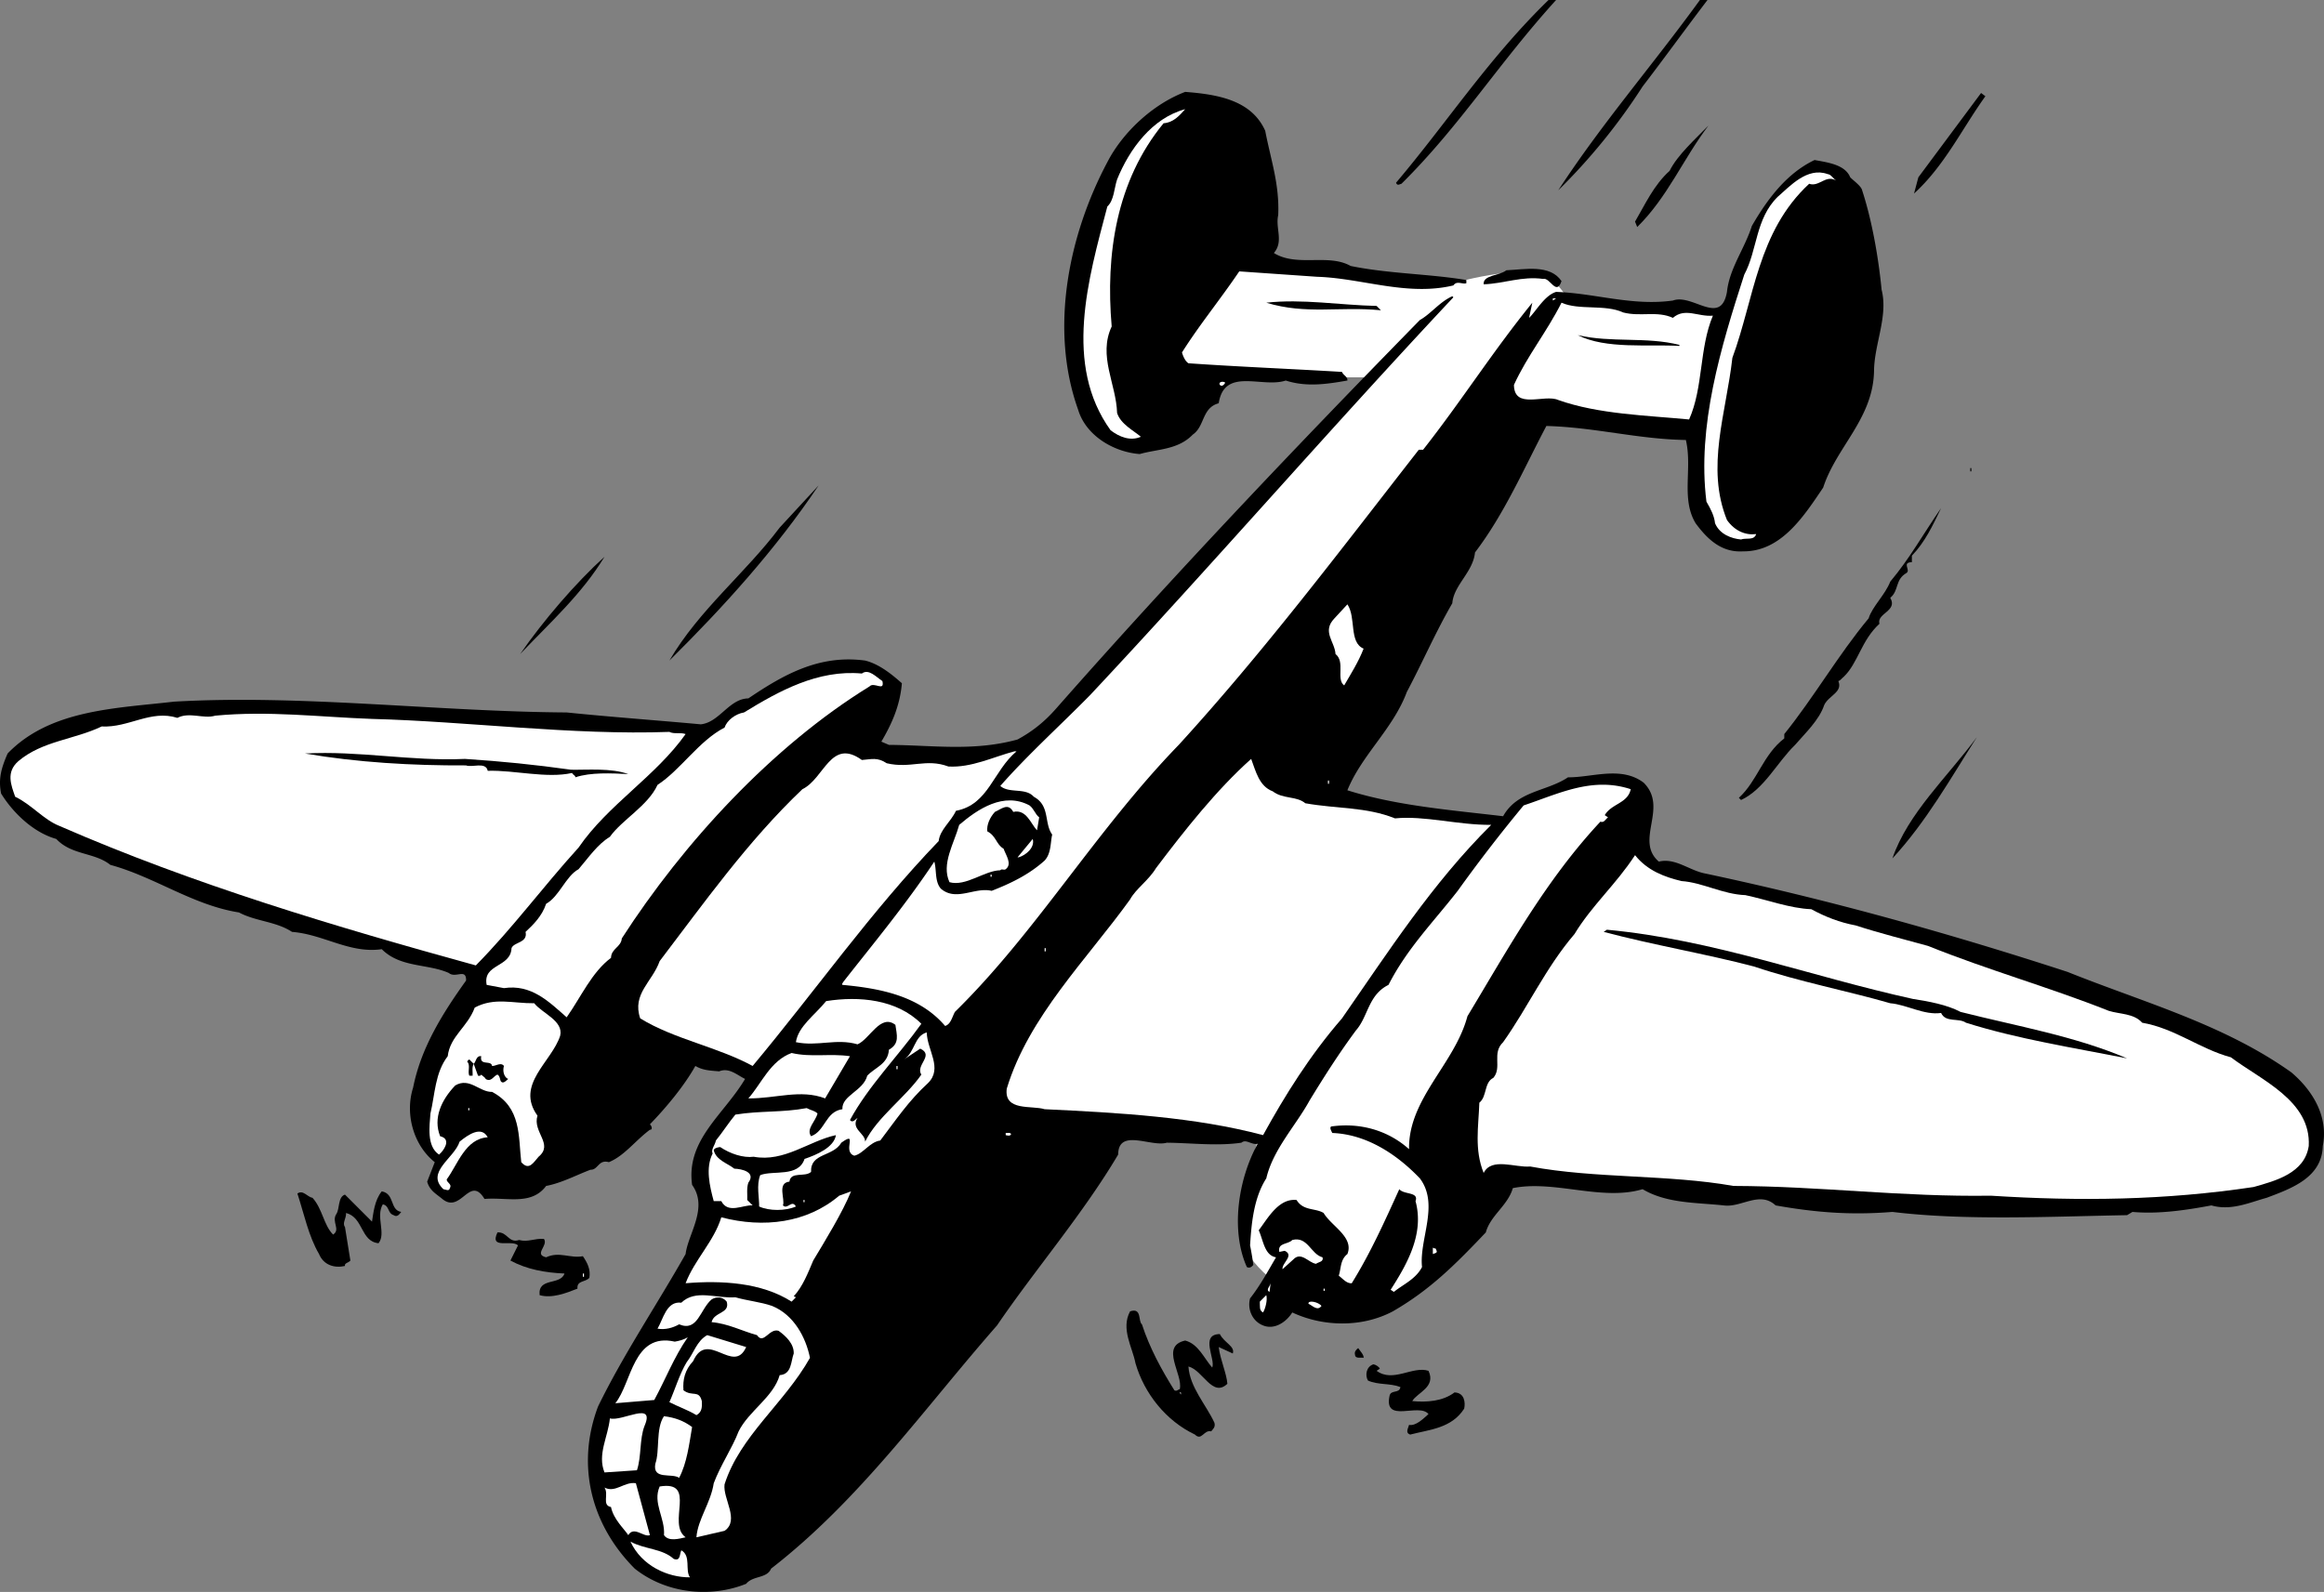
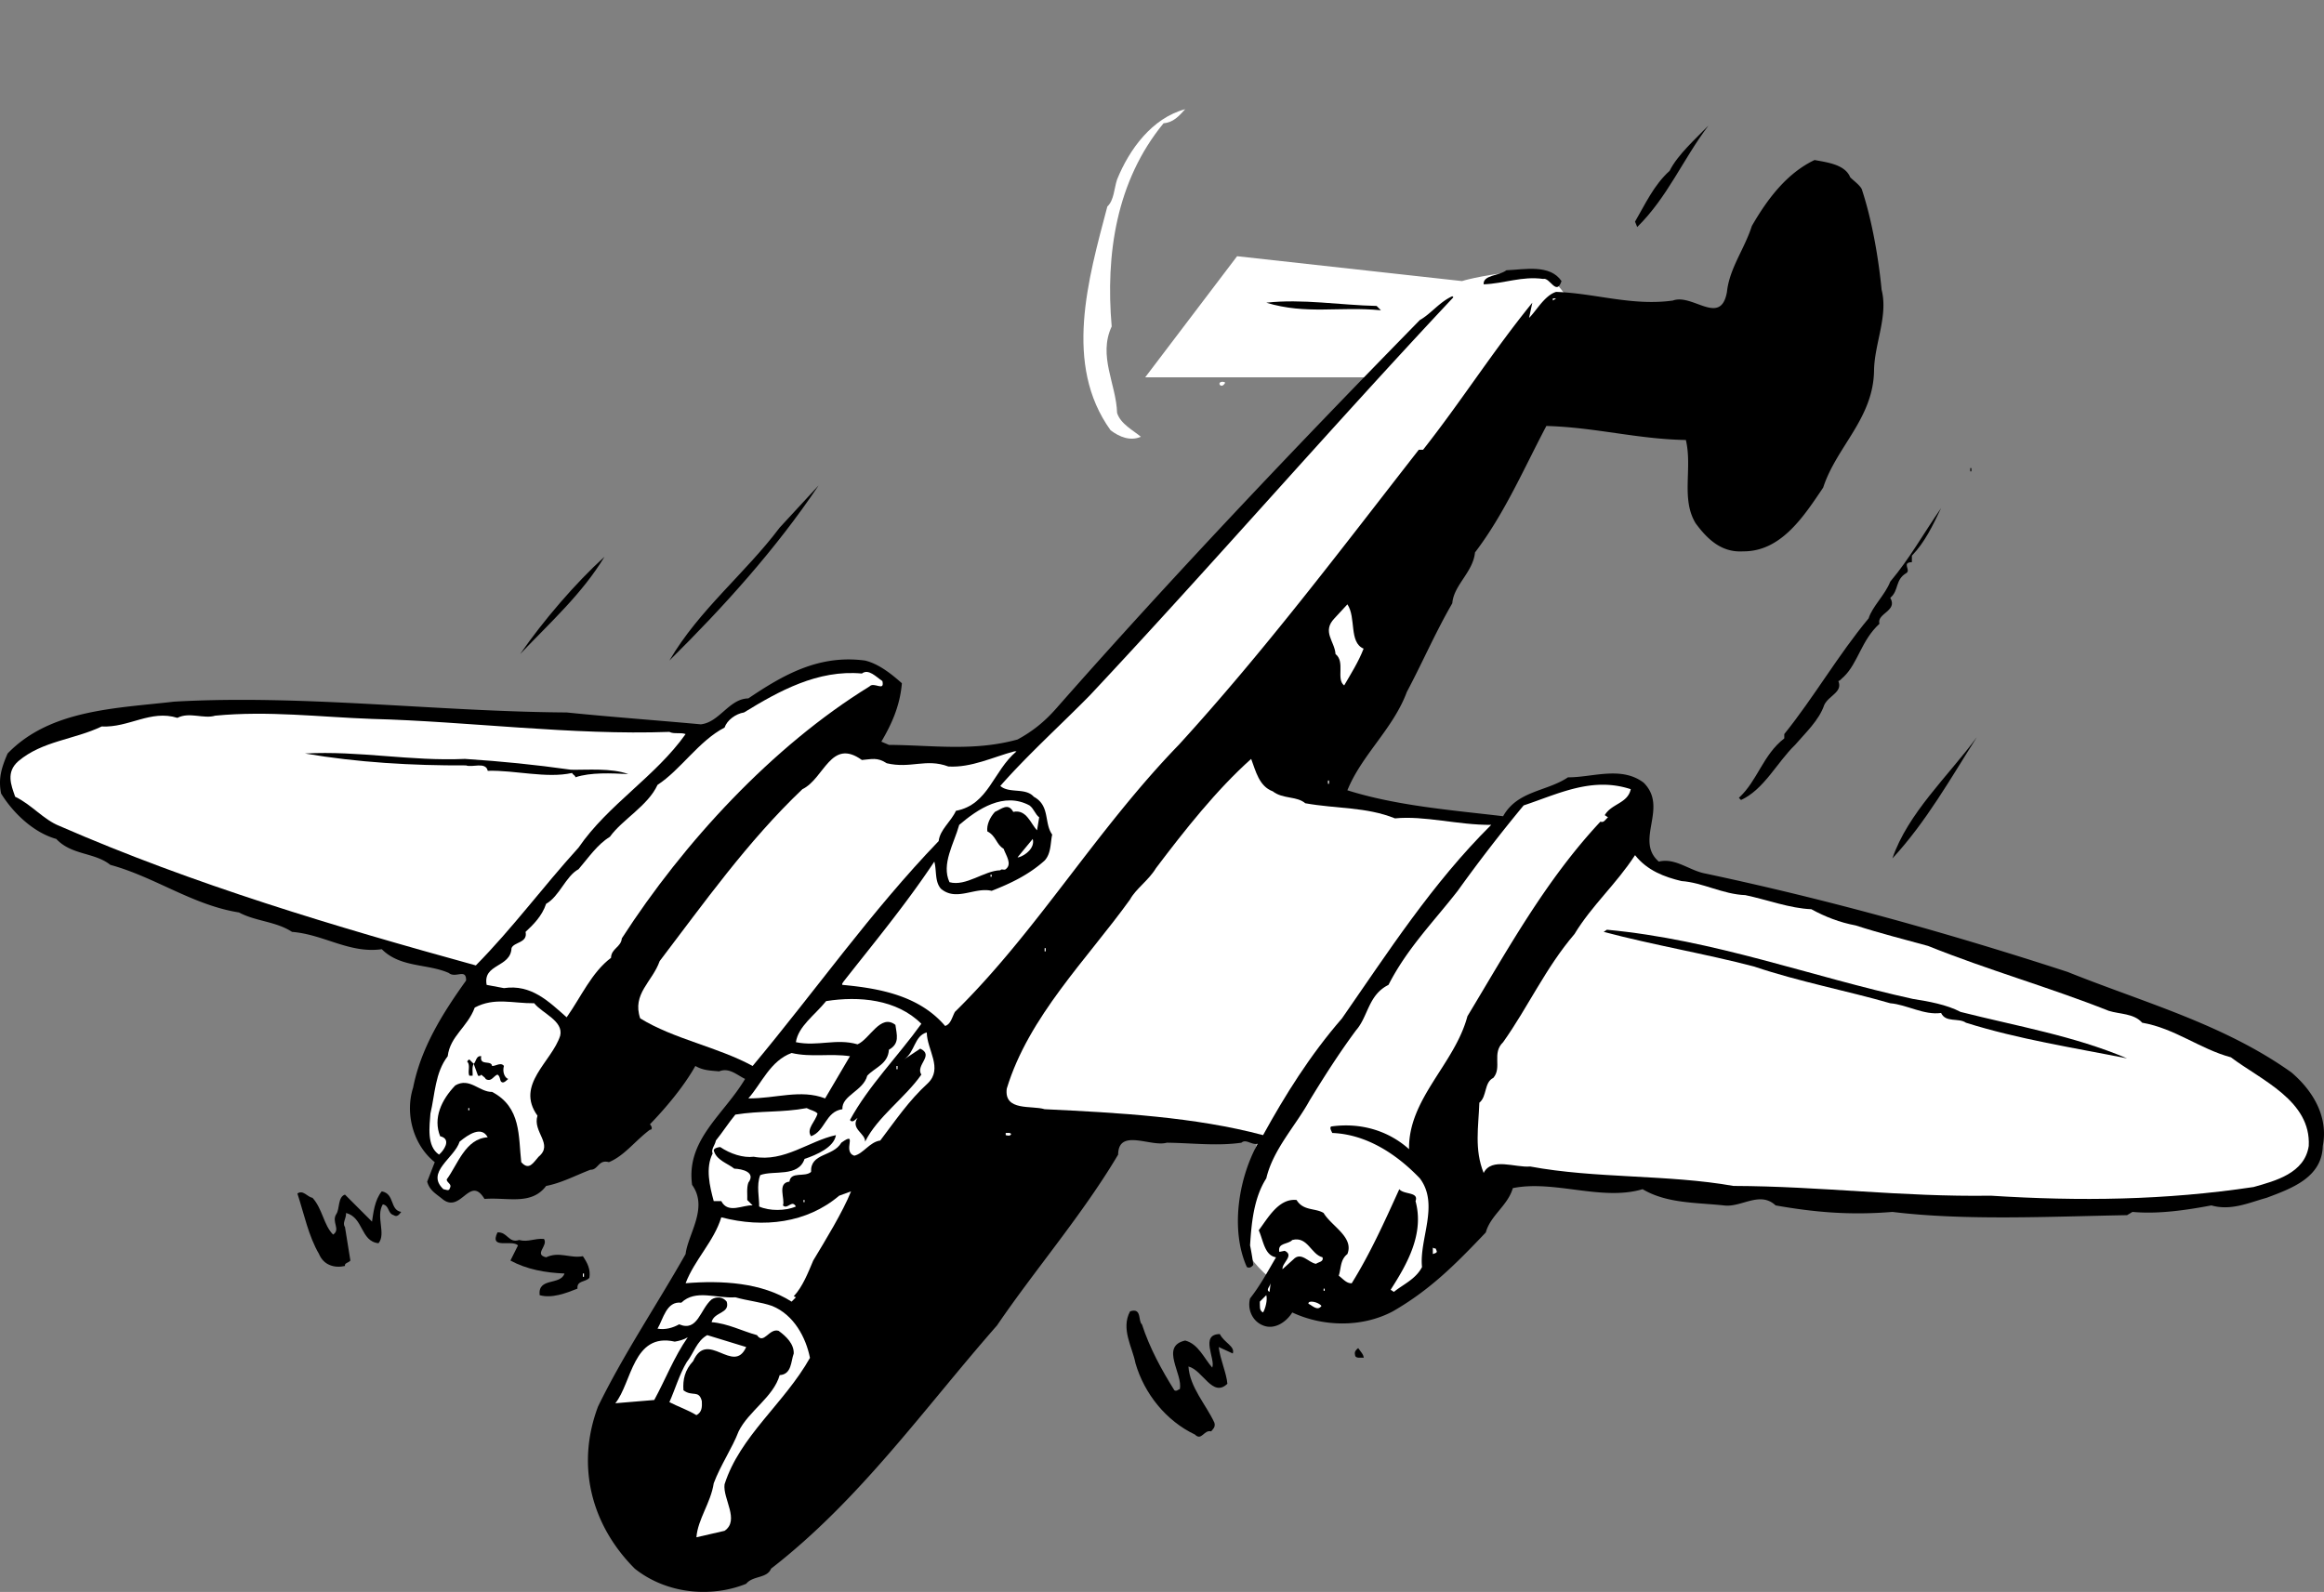
<svg xmlns="http://www.w3.org/2000/svg" width="214.916" height="147.252">
  <rect width="100%" height="100%" fill="#808080" stroke="none" />
  <path fill="#fff" d="M145.004 27.8s-1.265-3.163-4.8-2.698c-3.617.43-5 .898-5 .898l-20.801-2.3-8.5 11.202h21.3L94.806 68.7 69.102 93.602l19 14.597 56.902-80.398m7.098 45.699s-1.3-2.203-6.2-1.3c-4.847.886-6.198 2.702-6.198 2.702l-8.899 8.399-14.203 21.3s-2.672 8.036-1.797 10.301c.91 2.203 4.489 5.735 8.5 5.7 3.942.035 7.098-.903 7.098-.903l2.7-3 19-43.199" />
-   <path d="M143.903 0c-5.375 5.926-8.875 11.625-14.3 17-.173.027-.376.227-.5-.098 4.726-5.578 8.526-11.476 14.1-16.902h.7m14 0c-2.074 2.727-4.176 5.625-6 8a55.762 55.762 0 0 1-7.8 9.602c4.026-6.176 8.726-11.575 13.1-17.602h.7m-40.899 12.102c.524 2.722 1.325 4.925 1.2 7.8-.274 1.223.523 2.422-.399 3.5 2.125 1.325 5.024.024 7.098 1.2 3.527.722 7.226.722 10.7 1.3v.297c-.376.125-.876-.273-1.2.203-4.274 1.024-8.473-.675-12.598-.8l-7.203-.5c-1.773 2.625-3.672 4.925-5.297 7.5.125.425.324.824.598 1 4.625.324 9.625.523 14.2.8.124.325.526.422.5.797-1.876.328-3.774.625-5.7 0-2.176.727-5.676-1.273-6.2 2.102-1.574.426-1.273 2.125-2.398 2.898-1.375 1.426-3.277 1.328-4.902 1.801-2.375-.176-4.973-1.676-5.7-4.098-2.675-7.476-.874-16.175 2.7-22.902 1.426-2.773 4.226-5.375 7.2-6.5 2.925.227 6.124.727 7.401 3.602m66.598-3.2c-2.172 3.024-3.773 6.422-6.598 9l.399-1.5 5.8-7.8.4.3" />
  <path fill="#fff" d="M109.602 10.102c-.574.625-1.074 1.222-2 1.3-4.375 5.325-5.375 12.125-4.797 18.797-1.277 2.727.422 5.328.5 8 .324 1.028 1.524 1.625 2.2 2.203-.977.422-1.977.024-2.801-.601-4.375-6.074-2.075-13.977-.301-20.7.625-.574.625-1.675.902-2.5 1.125-2.777 3.223-5.675 6.297-6.5" />
  <path d="m151.403 21-.2-.5c.926-1.574 1.727-3.375 3.2-4.7.726-1.476 2.426-2.976 3.601-4.198-2.375 3.125-3.777 6.625-6.601 9.398" />
  <path d="M171.102 16.402c.328.325 1.027.825 1.102 1.2.925 2.824 1.523 6.324 1.8 9.199.625 2.426-.675 5.023-.699 7.5-.078 4.426-3.476 7.023-4.703 10.8-1.773 2.626-3.875 5.926-7.398 5.899-1.977.125-3.274-1.074-4.399-2.598-1.375-2.277-.277-5.078-.902-7.703-4.473-.074-8.375-1.172-12.899-1.297-2.074 3.922-3.875 8.125-6.601 11.7-.176 1.824-1.973 3.023-2.098 4.699-1.578 2.726-2.777 5.523-4.203 8.199-1.273 3.426-4.172 5.824-5.5 9.102 4.527 1.425 9.527 1.824 14.402 2.398 1.325-2.375 4.024-2.273 6-3.598 2.223.024 4.926-1.078 7 .5 2.325 2.325-.875 5.325 1.399 7.297 1.527-.375 2.824.828 4.3 1.102 11.426 2.426 22.524 5.523 33.5 9.101 7.024 2.825 14.426 4.825 20.7 9.297 2.027 1.727 3.426 4.125 2.902 6.801-.078 2.926-2.875 3.926-5.203 4.8-1.574.427-3.273 1.227-5.098.7-2.277.426-4.875.824-7.3.602l-.5.3c-7.075.125-14.977.524-21.7-.3-3.976.324-7.277.023-10.8-.602-1.477-1.375-3.176.227-4.801 0-2.574-.273-5.274-.176-7.5-1.5-3.774 1.125-8.176-.875-12-.098-.473 1.625-2.074 2.524-2.5 4.098-2.875 3.027-5.176 5.324-8.598 7.3-2.875 1.524-6.476 1.427-9.3.102-.575.922-1.676 1.625-2.7 1.2-.976-.375-1.476-1.477-1.203-2.5.926-1.176 1.625-2.477 2.402-3.801-1.074-.176-1.175-1.574-1.601-2.5.824-1.074 1.824-2.977 3.5-2.801.625 1.027 1.726.727 2.5 1.2.726 1.226 2.824 2.226 2.2 3.8-.673.527-.575 1.324-.798 2 .422.324.723.727 1.2.7 1.722-2.774 3.023-5.673 4.398-8.7.426.527 1.824.227 1.5 1.102.824 3.023-.774 5.824-2.3 8.199l.3.199c.824-.676 2.027-1.176 2.601-2.3-.277-2.575 1.625-5.774-.199-8.2-2.078-2.176-4.875-4.074-8.101-4.2-.074-.175-.274-.476-.102-.6 2.625-.376 5.227.327 7.203 2.1-.078-4.675 4.223-7.874 5.399-12.3 3.726-6.176 7.226-12.574 12.3-18 .325.125.426-.176.7-.398l-.301-.2c.625-1.078 2.125-1.078 2.402-2.402-3.578-1.176-6.676.426-9.902 1.5a143.155 143.155 0 0 0-6.098 7.902c-2.277 2.922-4.676 5.325-6.402 8.7-1.875.925-1.875 2.925-3 4.199-1.574 2.125-2.973 4.324-4.3 6.5-1.274 2.324-3.376 4.523-4 7.199-1.173 1.824-1.376 4.227-1.5 6.2a27 27 0 0 1 .3 1.8c-.176.227-.375.324-.598.2-1.476-3.274-.875-7.973 1-11.4-.578.126-1.078-.476-1.5-.1-2.277.327-4.578.026-6.902 0-1.473.425-4.473-1.376-4.5 1.1-3.274 5.524-7.676 10.626-11.2 15.802-6.773 7.722-12.675 16.125-20.898 22.5-.375.925-1.676.625-2.3 1.398-3.278 1.324-7.376.926-10.301-1.398-3.977-3.977-5.477-9.477-3.399-15 2.324-4.778 5.422-9.375 8.098-14.102.226-1.875 2.125-4.273.601-6.398-.574-4.176 2.926-6.477 4.899-9.801-.774-.375-1.473-1.074-2.399-.7-.777-.074-1.476-.074-2.199-.5-1.078 1.926-2.777 3.926-4.203 5.399.227.227.227.527 0 .5-1.375 1.027-2.375 2.426-3.797 3-.976-.273-.976.727-1.703.7-1.375.527-2.672 1.226-4.098 1.5-1.375 1.827-3.574 1.027-5.699 1.202-1.375-2.277-2.176 1.422-3.902 0-.574-.476-1.176-.777-1.399-1.601l.7-1.801c-1.977-1.574-2.774-4.473-2-6.898.726-3.676 2.726-6.875 4.898-9.903.027-1.172-.973-.172-1.598-.699-1.976-.875-4.476-.473-6.199-2.2-2.976.427-5.375-1.374-8.3-1.6-1.477-.973-3.376-.973-4.903-1.798-4.273-.675-7.773-3.277-11.898-4.402-1.477-1.176-3.575-.875-5-2.398-2.075-.575-3.977-2.375-5.102-4.2-.273-1.375.027-2.375.602-3.703 3.925-4.074 10.023-4.172 15.398-4.797 11.828-.675 24.328.922 36.3 1 4.126.422 8.325.723 12.403 1.098 1.723-.176 2.625-2.375 4.399-2.398 3.226-2.176 6.523-4.075 10.8-3.5 1.325.324 2.524 1.324 3.399 2.097-.176 2.125-.973 3.828-1.899 5.403l.7.3c4.023.024 7.824.625 11.898-.5 1.426-.777 2.527-1.675 3.602-2.902 10.625-12.074 22.125-24.176 33.601-35.898 1.024-.575 1.824-1.676 3-2.2l.098.098c-11.473 12.227-22.375 24.824-33.598 36.8-2.675 2.727-5.777 5.524-8.3 8.4.824.726 2.324.124 3.097 1 1.528.827.926 2.425 1.703 3.5-.175.726-.078 1.726-.703 2.402-1.472 1.324-3.172 2.125-4.898 2.8-1.574-.375-3.274 1.024-4.7-.203-.574-.672-.374-1.672-.601-2.5-2.676 4.028-5.676 7.625-8.398 11.102-.075.125-.176.226-.102.3 3.527.325 7.125 1.024 9.5 3.801.527-.175.625-.777.902-1.3 7.524-7.375 13.024-16.778 20.7-24.7 7.925-8.675 14.925-17.976 22.199-27.3h.398c3.527-4.477 6.426-9.075 10.102-13.602l-.301 1.402c.625-.578 1.426-2.078 2.5-2.402 3.625.125 7.027 1.324 10.8.8 1.825-.675 4.426 2.427 5-.8.227-2.176 1.626-3.973 2.301-6.098 1.426-2.476 3.223-4.875 5.801-6.101 1.223.226 2.824.426 3.297 1.601" />
-   <path fill="#fff" d="M169.805 16.7c-.976-.575-1.578.624-2.5.3-4.777 4.426-5.078 10.625-7.101 16.102-.575 5.125-2.477 10.125-.5 15 .726 1.023 1.726 1.425 2.699 1.3-.176.625-.973.325-1.399.5-.875-.078-1.976-.476-2.402-1.5-.074-.675-.375-1.277-.797-2-.875-6.976 1.324-14.277 3.5-21 1.223-2.277 1.024-5.175 3.098-7.203 1.125-.972 2.726-2.773 4.601-2.097.325.023.524.425.801.597" />
  <path d="M144.403 26c-.473 1.426-1.074-.375-1.7-.2-1.976-.273-3.574.427-5.5.5-.073-.874 1.426-.773 2.102-1.3 1.723-.074 4.024-.574 5.098 1" />
  <path fill="#fff" d="M143.602 27.8v-.198h.3zm0 0" />
  <path d="m127.305 28.3.399.4c-3.875-.376-6.875.425-10.602-.7 3.328-.375 6.828.227 10.203.3" />
-   <path fill="#fff" d="M150.102 28.902c1.625.422 3.125-.175 4.602.5 1.125-.976 2.324-.078 3.699-.203-1.274 3.028-.875 6.625-2.2 9.602-3.874-.375-8.374-.477-12.1-1.801-1.274-.574-4.075.926-4.099-1.398 1.223-2.676 3.024-4.875 4.399-7.602 1.625.727 4.027.125 5.7.902" />
-   <path d="M155.305 31.902V32c-2.875-.176-6.777.324-9.402-1 3.125.727 6.324.125 9.402.902" />
  <path fill="#fff" d="M113.305 35.402c-.078.125-.277.422-.5.2-.176-.278.324-.375.5-.2" />
  <path d="M182.204 43.3h.101v.302h-.101V43.3m-.399.602-.101.399.101-.399m-.402.5-1 1.7 1-1.7m-119.5 16.7c2.726-4.676 7.027-8.075 10.2-12.301l3.6-3.899c-3.976 5.922-8.773 11.223-13.8 16.2m114.902-9.7V52c-.976.027-.078.727-.5 1-1.078.625-.676 1.625-1.5 2.3.723 1.227-1.277 1.427-1 2.4-1.676 1.527-1.976 3.624-3.3 4.902-.176.125-.278.324-.5.398.425 1.027-.876 1.324-1.301 2.2-.477 1.425-1.774 2.624-2.7 3.702-1.675 1.625-2.875 4.125-5 5.098l-.199-.2c1.723-1.573 2.223-3.976 4.2-5.5v-.398c2.722-3.375 5.023-7.375 7.8-10.703.324-1.074 1.524-2.172 2-3.398 1.824-2.176 3.024-4.375 4.7-6.801-.778 1.625-1.477 3.125-2.7 4.402M48.102 60.5c2.125-3.074 5.125-6.574 7.8-9-2.073 3.426-4.972 6.027-7.8 9" />
  <path fill="#fff" d="M126.102 60c-.473 1.227-1.172 2.324-1.797 3.402-.777-.578.125-2.175-.8-2.902-.075-1.176-1.278-2.074-.102-3.3l1.2-1.298c.827 1.223.124 3.524 1.5 4.098m-44.501 3c.227 1.027-.773.027-1.2.5-8.972 5.527-17.175 14.426-22.898 23.3-.074.825-.976.927-1 1.802-1.777 1.324-2.777 3.625-4.101 5.5-1.676-1.477-3.274-3.075-5.8-2.7l-1.599-.3c-.375-1.977 2.223-1.575 2.301-3.403.223-.574 1.524-.472 1.297-1.5.727-.672 1.527-1.472 1.902-2.597 1.223-.676 1.825-2.575 3-3.2.926-1.078 1.723-2.277 2.899-3 1.125-1.578 3.527-2.875 4.402-4.8 2.125-1.375 3.824-4.075 6.2-5.301.222-.676 1.023-1.274 1.8-1.399 3.223-1.976 6.824-3.976 10.899-3.601.625-.477 1.324.324 1.898.699m-47.199 3.5c8.824.227 18.527 1.527 27.5 1.2.426.226 1.027.027 1.5.202-2.774 3.922-7.176 6.524-9.899 10.5-3.375 3.723-6.074 7.422-9.5 10.899-12.976-3.574-26.074-7.477-38.5-12.899-1.476-.578-2.574-1.976-4.101-2.703-.375-1.074-.875-2.273.3-3.297 2.227-1.875 5.126-1.976 7.7-3.203 2.527.125 4.527-1.574 7-.797 1.125-.578 2.426.125 3.5-.203 4.926-.472 9.625.125 14.5.301" />
  <path d="M175.004 79.402c1.426-4.175 5.125-7.578 7.801-11.203-2.375 3.727-4.676 7.828-7.8 11.203" />
  <path fill="#fff" d="M94.004 69.5c-2.175 1.824-2.574 4.926-5.601 5.5-.473 1.027-1.473 1.727-1.598 2.8-6.277 6.524-11.375 13.825-17.203 20.802-3.273-1.778-7.273-2.477-10.398-4.403-.774-2.273 1.125-3.375 1.8-5.297 4.024-5.277 8.125-11.078 13.2-15.902 2.023-.973 2.625-4.773 5.5-2.7.925-.073 1.425-.273 2.3.302 2.223.523 3.625-.477 5.7.3 2.125.125 4.125-.875 6.101-1.402h.2" />
  <path d="M52.805 71.2c1.524.027 3.723-.173 5.297.402-1.574-.075-3.473-.176-4.898.3.023-.175-.176-.175-.301-.402-2.375.527-5.274-.273-7.8-.2-.173-.874-1.474-.273-2-.5-4.974.024-10.075-.273-14.9-1.1 5.024-.274 9.727.726 14.801.5 3.426.226 6.426.527 9.801 1" />
  <path fill="#fff" d="M115.704 70.2c.425 1.124.726 2.527 2 3 .925.726 2.226.425 3 1.1 2.925.524 5.625.325 8.3 1.4 2.723-.274 5.825.624 8.899.6-5.473 5.427-9.574 11.825-13.8 17.9-2.974 3.425-5.274 7.124-7.298 10.8-6.277-1.676-13.375-2.074-20.203-2.398-1.172-.375-3.773.222-3.5-1.903 2.027-6.672 7.426-11.972 11.402-17.5.524-.972 1.723-1.773 2.399-2.898 2.625-3.477 5.625-7.274 8.8-10.102" />
  <path fill="#fff" d="M122.805 72.2h.098v.3h-.098v-.3m-26.703 3.402-.2 1.199c-.573-.574-.972-1.977-2.198-1.7-.477-.874-1.075-.277-1.7 0-.476.524-.777 1.223-.699 1.801.824.422.824 1.223 1.5 1.598.223.625.824 1.426.2 1.902-.176.125-.376-.078-.5.098-1.477.027-3.176 1.527-4.7 1.102-.777-1.676.422-3.575.899-5.301 1.726-1.477 4.125-3.074 6.5-1.801.425.324.523.824.898 1.102M94.204 79.3h-.102l1.402-1.698c.223.824-.675 1.523-1.3 1.699m61.3 2.199c1.926.125 3.825 1.227 5.899 1.3 2.027.427 4.125 1.227 6.101 1.302 1.325.722 2.625 1.222 4.098 1.5 2.227.722 4.625 1.324 6.703 1.898 5.524 2.227 11.223 3.824 16.7 6 1.023.324 2.324.227 3.097 1.102 3.027.523 5.328 2.425 8.203 3.199 2.824 2.125 7.422 4.023 7.2 8.199-.376 2.527-3.075 3.227-5.102 3.8-8.176 1.227-16.074 1.325-24.3.802-8.274.125-15.673-.875-23.798-.903-6.078-1.074-12.777-.672-18.8-1.797-1.376.125-3.575-.875-4.301.598-.875-2.176-.477-4.273-.399-6.5.723-.574.422-1.875 1.297-2.3.828-.973-.172-2.274.902-3.298 2.325-3.277 3.926-6.875 6.598-10 1.625-2.675 3.828-4.578 5.602-7.3 1.125 1.425 2.726 2.023 4.3 2.398m-63.902-.598h.102v.2h-.102v-.2" />
  <path d="M176.903 92.402c1.426.223 3.125.524 4.402 1.2 5.223 1.324 10.524 2.222 15.399 4.3-4.875-.976-10.075-1.777-14.899-3.3-.676-.477-1.875.023-2.3-.903-1.575.227-3.176-.773-4.7-.898-4.078-1.176-8.375-1.977-12.601-3.399-4.477-1.175-9.274-1.976-13.899-3.203l.297-.199c9.926.926 18.828 4.324 28.3 6.402" />
  <path fill="#fff" d="M96.602 87.7h.102v.3h-.102v-.3m-11.398 7c-2.176 3.027-4.875 5.726-6.602 8.902.227.324.527-.075.703-.2-.676 1.024.723 1.422.7 2.2 1.124-2.278 3.722-4.075 5.199-6.2-.575-.875 1.226-1.777-.102-2.402l-1.5 1c1.027-.676.926-2.176 2.102-2.5.023 1.625 1.523 3.324.101 4.7-1.777 1.624-2.976 3.425-4.402 5.3-.973.125-1.574 1.227-2.399 1.402-1.175-.375.426-2.375-1.199-1.203-.777 1.328-2.875.926-2.8 2.703-.575.524-1.876-.078-2 .899-1.176.125-.376 1.625-.602 2.199.426.426.824-.574 1.2.102-.974.425-2.474.425-3.4 0 .024-.778-.273-1.977.102-2.903 1.223-.472 3.524.227 4.098-1.5 1.125-.375 2.726-1.074 2.902-2.199-2.476.527-4.777 2.527-7.601 2-.977.125-2.176-.273-3.102-.898-.273.023-.574.125-.598.3.223.922 1.325 1.223 1.899 1.7.726.023 2.027.324 1.3 1.3-.175.524-.073 1.125-.1 1.598l.5.5c-.876-.074-2.274.824-2.9-.398h-.699c-.375-1.375-.777-3.075-.101-4.403-.176-.375.226-.773.3-1.199.626-.773 1.126-1.574 1.801-2.398 2.325-.375 4.325-.176 6.598-.602.426.227.727.227 1 .5-.172.727-1.074 1.426-.598 2.102 1.325-.477 1.325-2.278 2.899-2.5-.074-1.278 1.926-1.676 2.3-3.102.727-.773 1.926-1.074 2-2.398 1.024-.575.727-1.375.602-2.301-1.375-1.074-2.375 1.324-3.5 1.8-1.976-.574-3.676.223-5.703-.199.227-1.476 1.727-2.476 2.8-3.8 3.028-.477 6.528-.176 8.802 2.097M49.403 92.8c.726.927 2.726 1.626 2.402 3-.777 2.427-4.176 4.524-2.101 7.4-.477 1.527 1.523 2.624.101 3.8-.476.527-.875 1.324-1.601.5-.274-2.375.023-5.074-2.7-6.5-1.175.027-2.074-1.375-3.402-.598-1.273 1.325-2.074 3.024-1.398 4.7.925.222.523 1.023.101 1.5l-.203.199c-1.172-.774-.875-2.676-.797-3.801.422-1.773.422-3.773 1.598-5.3.226-1.876 1.824-2.673 2.5-4.5 1.824-.973 3.527-.376 5.5-.4" />
  <path fill="#fff" d="m78.602 97.7-2.297 3.902c-2.277-.875-4.578.023-7.101 0 1.226-1.375 2.023-3.477 4-4.2 1.824.422 3.523.024 5.398.297" />
  <path d="M44.504 97.7c-.175.925.926.327 1 .902.325.023.825-.375 1.098 0-.172.625.125 1.125.402 1.199-.175.125-.476.523-.699.199-.078-.176-.078-.473-.3-.598-.376.125-.575.723-1.102.399.027-.074-.274-.274-.399-.399-.074.125-.175.125-.3.098l-.399-1.098c-.176.325-.078.723-.101 1.098h-.301c-.176-.375.125-.973-.2-1.3a.396.396 0 0 1 .2-.2l.402.402c.223-.175.223-.777.7-.703" />
  <path fill="#fff" d="M82.903 98.602h.101v.3h-.101v-.3M43.305 102.5h.098v.2h-.098v-.2m1.797 2.7c-2.074.124-2.773 2.527-3.797 3.902.024.324.524.425.297.8-.074.325-.375.125-.598.098-1.675-1.574 1.024-2.875 1.5-4.398.825-.676 2.024-1.477 2.598-.403m48.402-.297c-.074.223-.375.125-.5.098v-.2c.125.024.426-.073.5.102" />
  <path d="M37.102 112.102c-.172.222-.375.523-.7.3-.573-.175-.374-.875-1-1-.675 1.125.325 2.723-.398 3.598-1.675-.176-1.375-2.375-3-2.8.024.527-.375.925-.101 1.3l.5 3.102c-.176.222-.574.222-.5.5-.973.222-1.973-.075-2.399-1.102-.976-1.676-1.375-3.676-2-5.598.524-.375.926.325 1.399.399.926 1.023 1.027 2.523 1.902 3.398.723-.472-.176-1.172.297-1.898.328-.477.125-1.574.8-1.801l2.5 2.5c.126-.773.227-1.973.903-2.8 1.223.226.723 1.726 1.797 1.902" />
  <path fill="#fff" d="M75.204 116.602c-.477 1.125-.977 2.425-1.801 3.3l.2.098-.4.402c-2.773-1.777-6.476-1.976-9.8-1.703.824-2.172 2.625-3.875 3.3-6.097 3.926 1.023 7.926.523 10.9-2l1.1-.403c-.773 1.926-2.374 4.528-3.5 6.403" />
  <path fill="#fff" d="M74.305 111h.098v.2h-.098v-.2" />
  <path d="M48.004 114.7c.825.226 1.426-.173 2.301-.098.422.625-.976 1.425.2 1.699 1.222-.574 2.222.125 3.398-.102.426.625.726 1.227.601 2-.375.426-1.175.227-1.101 1-1.074.426-2.375.926-3.5.602-.176-1.676 1.926-.875 2.3-2-1.773-.074-3.476-.375-5-1.2l.7-1.402c-.574-.574-2.676.426-1.899-1.199.926-.074 1.024 1.027 2 .7" />
  <path fill="#fff" d="M122.305 116.3c.125.427-.375.427-.601.602-.676-.078-1.375-1.175-2.102-.402l-1 .902c-.074-.578 1.125-1.277.203-1.703l-.5.102c-.176-.875.824-.676 1.2-1.102 1.425-.375 1.722 1.328 2.8 1.602m10.5-.699c.223.324-.176.324-.3.398v-.598c.124.125.324.024.3.2M53.903 117.8h.101v.302h-.101v-.301m63.5 1.699c-.375-.176.027-.473.101-.8l-.101.8m5-.3h.101v.202h-.101v-.203m-51 1.601c2.027.825 3.125 2.927 3.5 4.802-2.375 4.222-6.473 7.222-7.899 11.699-.175 1.324 1.426 3.324 0 4.3l-2.601.598c.125-1.672 1.324-3.172 1.601-5 .625-1.672 1.723-3.273 2.301-4.797.922-1.875 3.223-3.175 3.797-5.203 1.125-.074 1.027-1.273 1.3-2 .028-.875-.675-1.574-1.398-2.097-.875-.278-1.375 1.324-2 .398-1.375-.375-2.675-1.074-4.199-1.2.223-.976 1.723-.773 1.399-1.898-.375-.476-.977-.476-1.399-.203-1.078.926-1.277 3.028-3 2.301-.578.324-1.277.527-2 .402.524-.875.824-2.578 2.2-2.402 1.324-1.273 3.222-.375 5-.5 1.124.324 2.324.426 3.398.8m45.402.602c-.375-.175-.277-.578-.3-1l.597-.601c.125.426-.074 1.226-.297 1.601m5.399-.602c-.375.524-.875-.073-1.2-.198-.074-.375.926-.176 1.2.199" />
  <path d="M105.602 122.5c.727 2.227 1.828 4.227 3 6.102.227.125.328-.075.5-.102.328-1.375-1.875-3.973.5-4.5 1.227.324 1.727 1.625 2.5 2.5.328-.773-1.172-3.074.703-3.098.422.825 1.422 1.125 1.2 1.797l-1.301-.597c.125 1.125.726 2.425.8 3.398-1.375 1.324-2.277-1.273-3.601-1.598.125 1.922 1.625 3.524 2.402 5.2.125.425-.176.625-.3.8-.676-.175-.876.922-1.5.297-2.676-1.273-4.676-3.773-5.5-6.597-.278-1.477-1.376-3.176-.5-4.801 1.124-.375.722.926 1.097 1.199" />
  <path fill="#fff" d="M69.004 124.602c-1.175 2.625-3.574-1.676-4.902 1.3-.773.825-.973 1.723-.898 2.7.824.625 1.425-.075 1.699 1 .027.523.027 1.023-.5 1.3-.774-.476-1.676-.777-2.5-1.203.527-1.172.926-2.574 1.601-3.699.625-.773.926-1.973 1.899-2.5l3.601 1.102m-5.402-.902c-1.273 1.827-2.074 3.925-3.098 5.8l-3.601.3c1.527-1.874 1.625-6.573 5.5-5.698.426-.075.824-.176 1.2-.403" />
-   <path d="M126.102 125.602c-.273-.075-.773.125-.797-.301-.078-.274.125-.477.297-.602.227.328.527.625.5.903m1.5 1-.297.199c1.524 1.125 3.324-.477 4.797 0 .727 1.523-1.074 2.023-1.5 2.8 1.328.126 2.828.024 3.902-.8.926.023 1.024.926.899 1.5-1.176 1.824-3.176 1.926-5 2.398-.473-.172-.176-.574-.098-.898.625.125 1.324-.574 1.797-1-.875-1.074-4.172.926-3.598-1.7.125-.574.926-.175 1-.8-.976-.375-2.074-.176-3-.602-.277-.472-.175-1.273.5-1.5.223.028.524.227.598.403" />
-   <path fill="#fff" d="m109.204 129-.102-.2h.102zm-49.602 2.902c-.473 1.223-.273 2.825-.7 4.098l-3 .2c-.675-1.673.325-3.274.5-5 1.126.327 4.227-1.673 3.2.702m4.402.098c-.277 1.625-.476 3.324-1.199 4.7-.676-.473-2.476.226-2.203-1.298.426-1.175.027-3.277.8-4.402 1.028.125 1.825.426 2.602 1m-3.902 10c-.574.227-1.473-.875-2 0-.375-.574-1.375-1.473-1.598-2.598-.875-.175-.175-1.175-.601-1.8 1.027.523 1.824-.575 2.902-.403L60.102 142m3.301.2c-.574.124-1.574.425-2-.2.125-1.574-1.074-2.973-.399-4.5 3.524-.574.625 3.426 2.399 4.7m-1.098 2c.625.226.524-.376.7-.798.925.524.324 1.825.8 2.5-2.078.024-4.476-1.078-5.5-3.3 1.324.722 2.922.625 4 1.597" />
+   <path d="M126.102 125.602c-.273-.075-.773.125-.797-.301-.078-.274.125-.477.297-.602.227.328.527.625.5.903m1.5 1-.297.199" />
</svg>